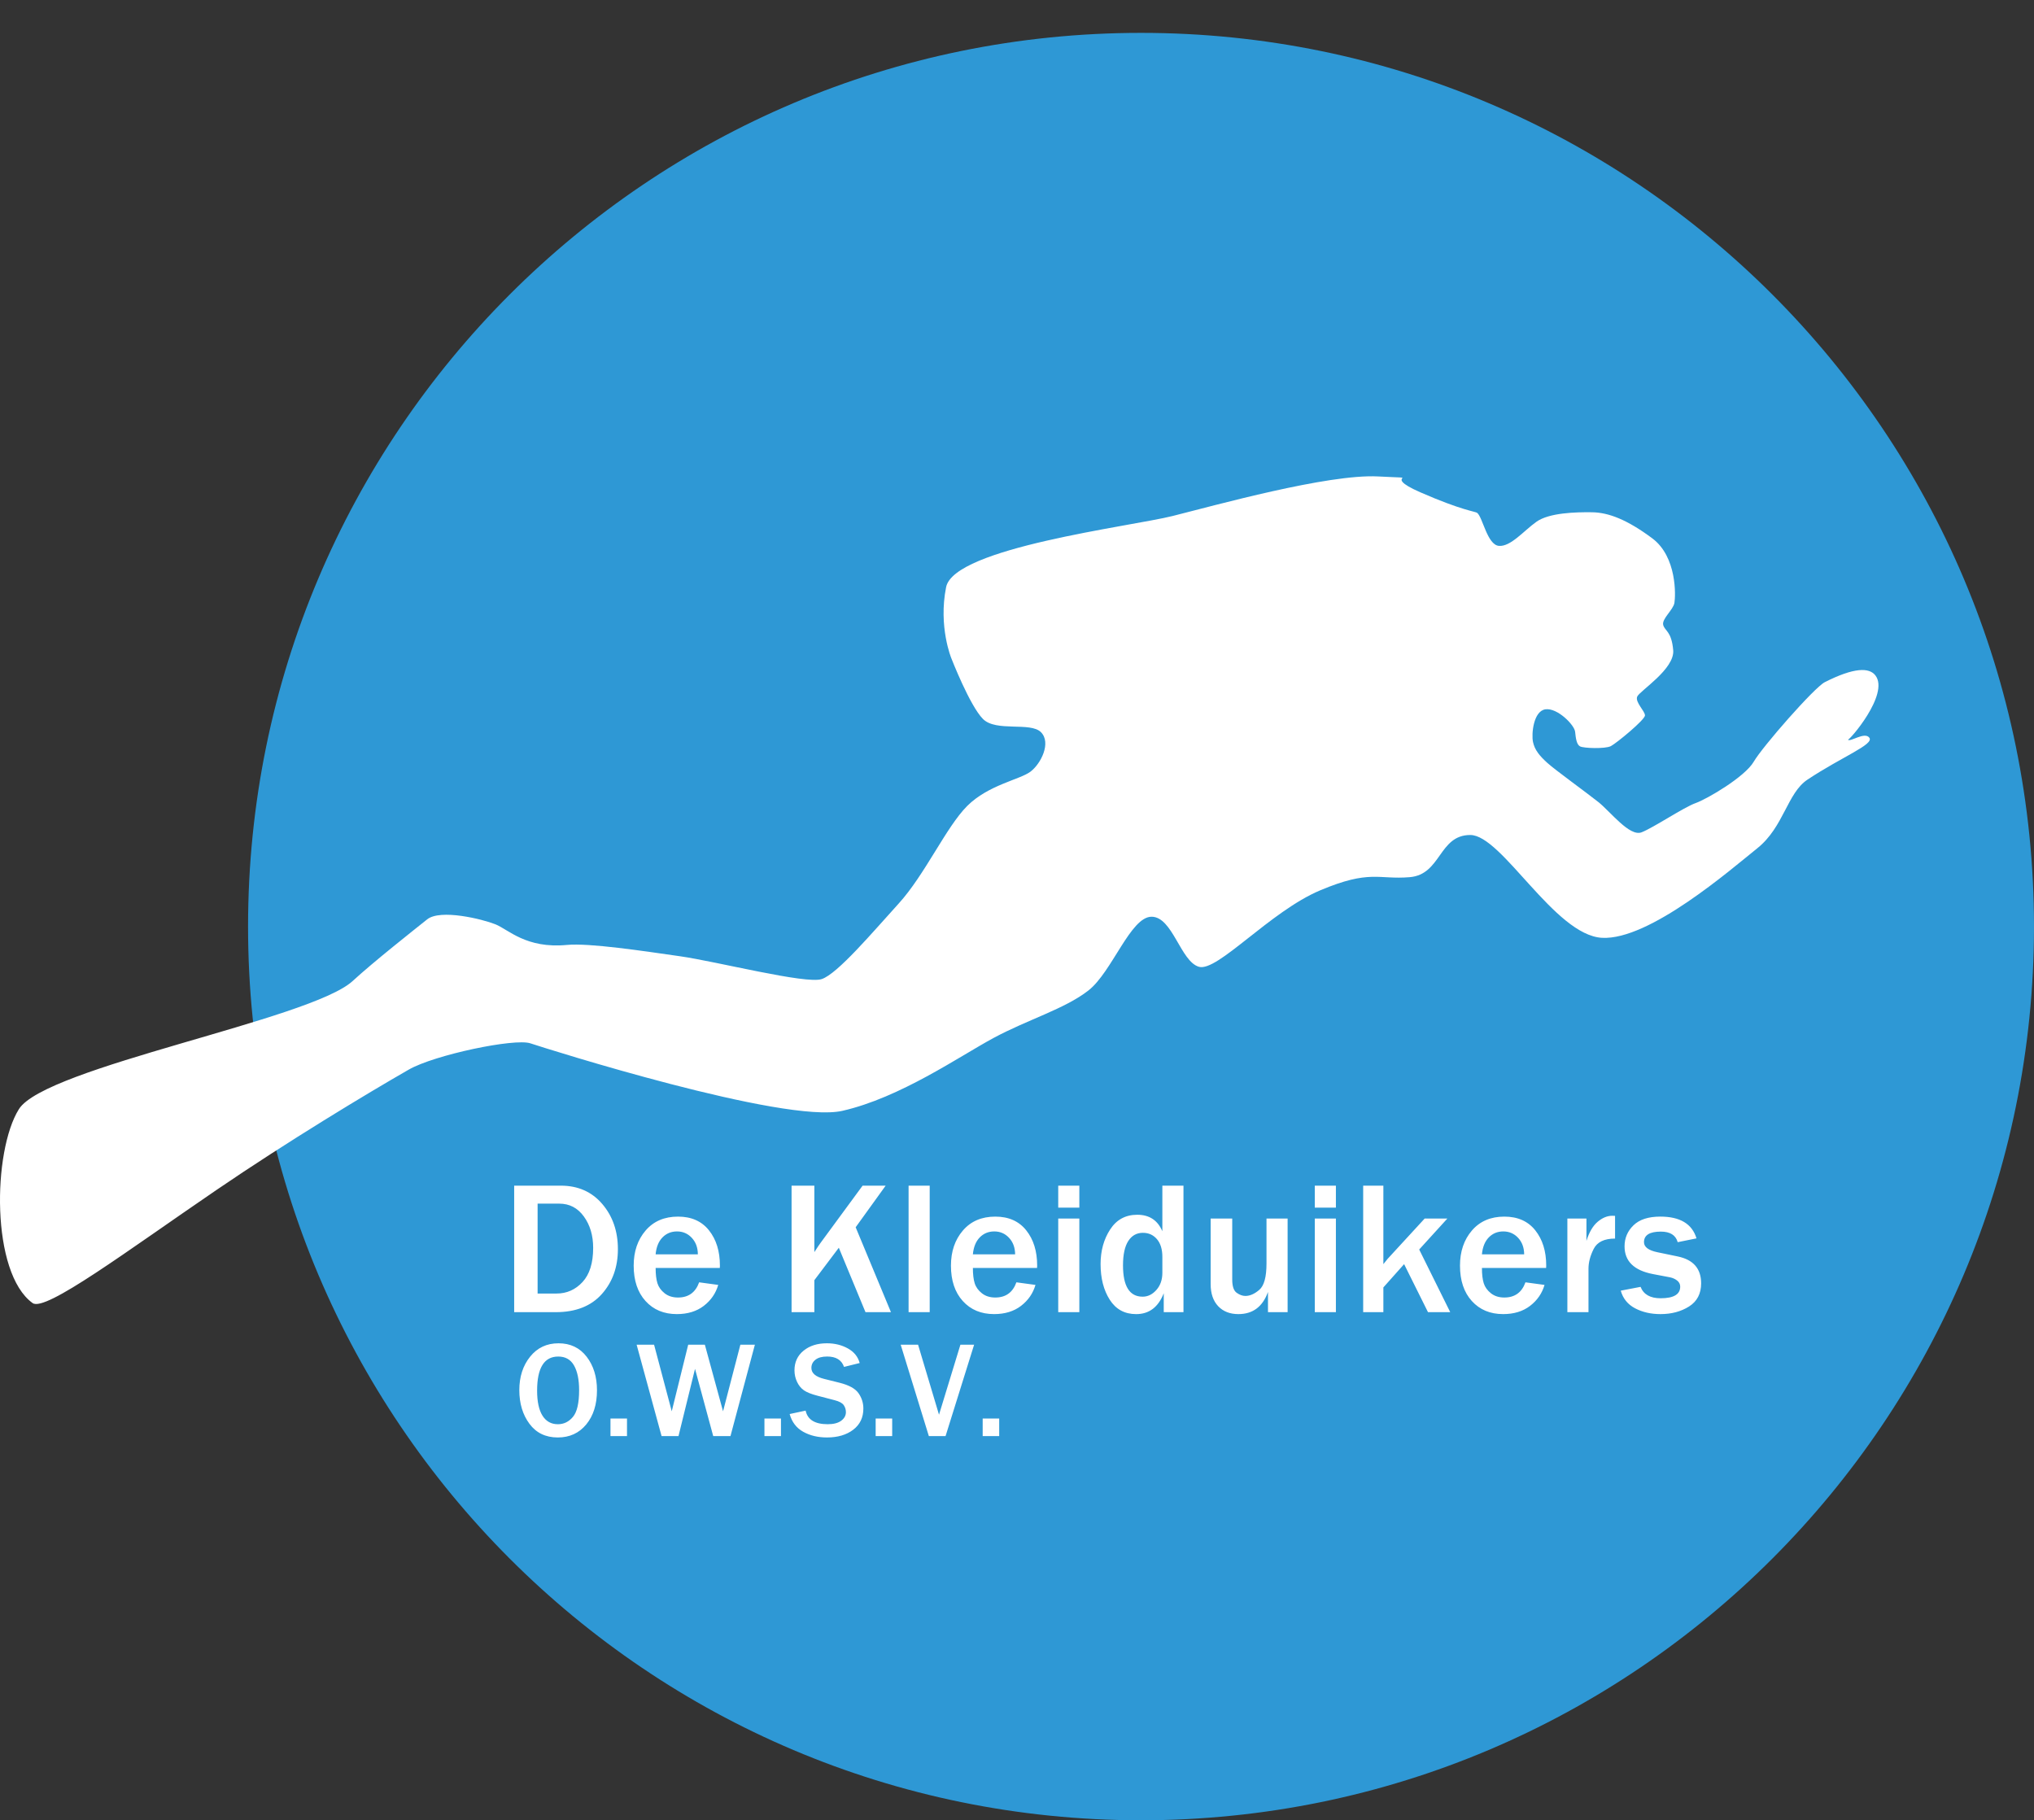
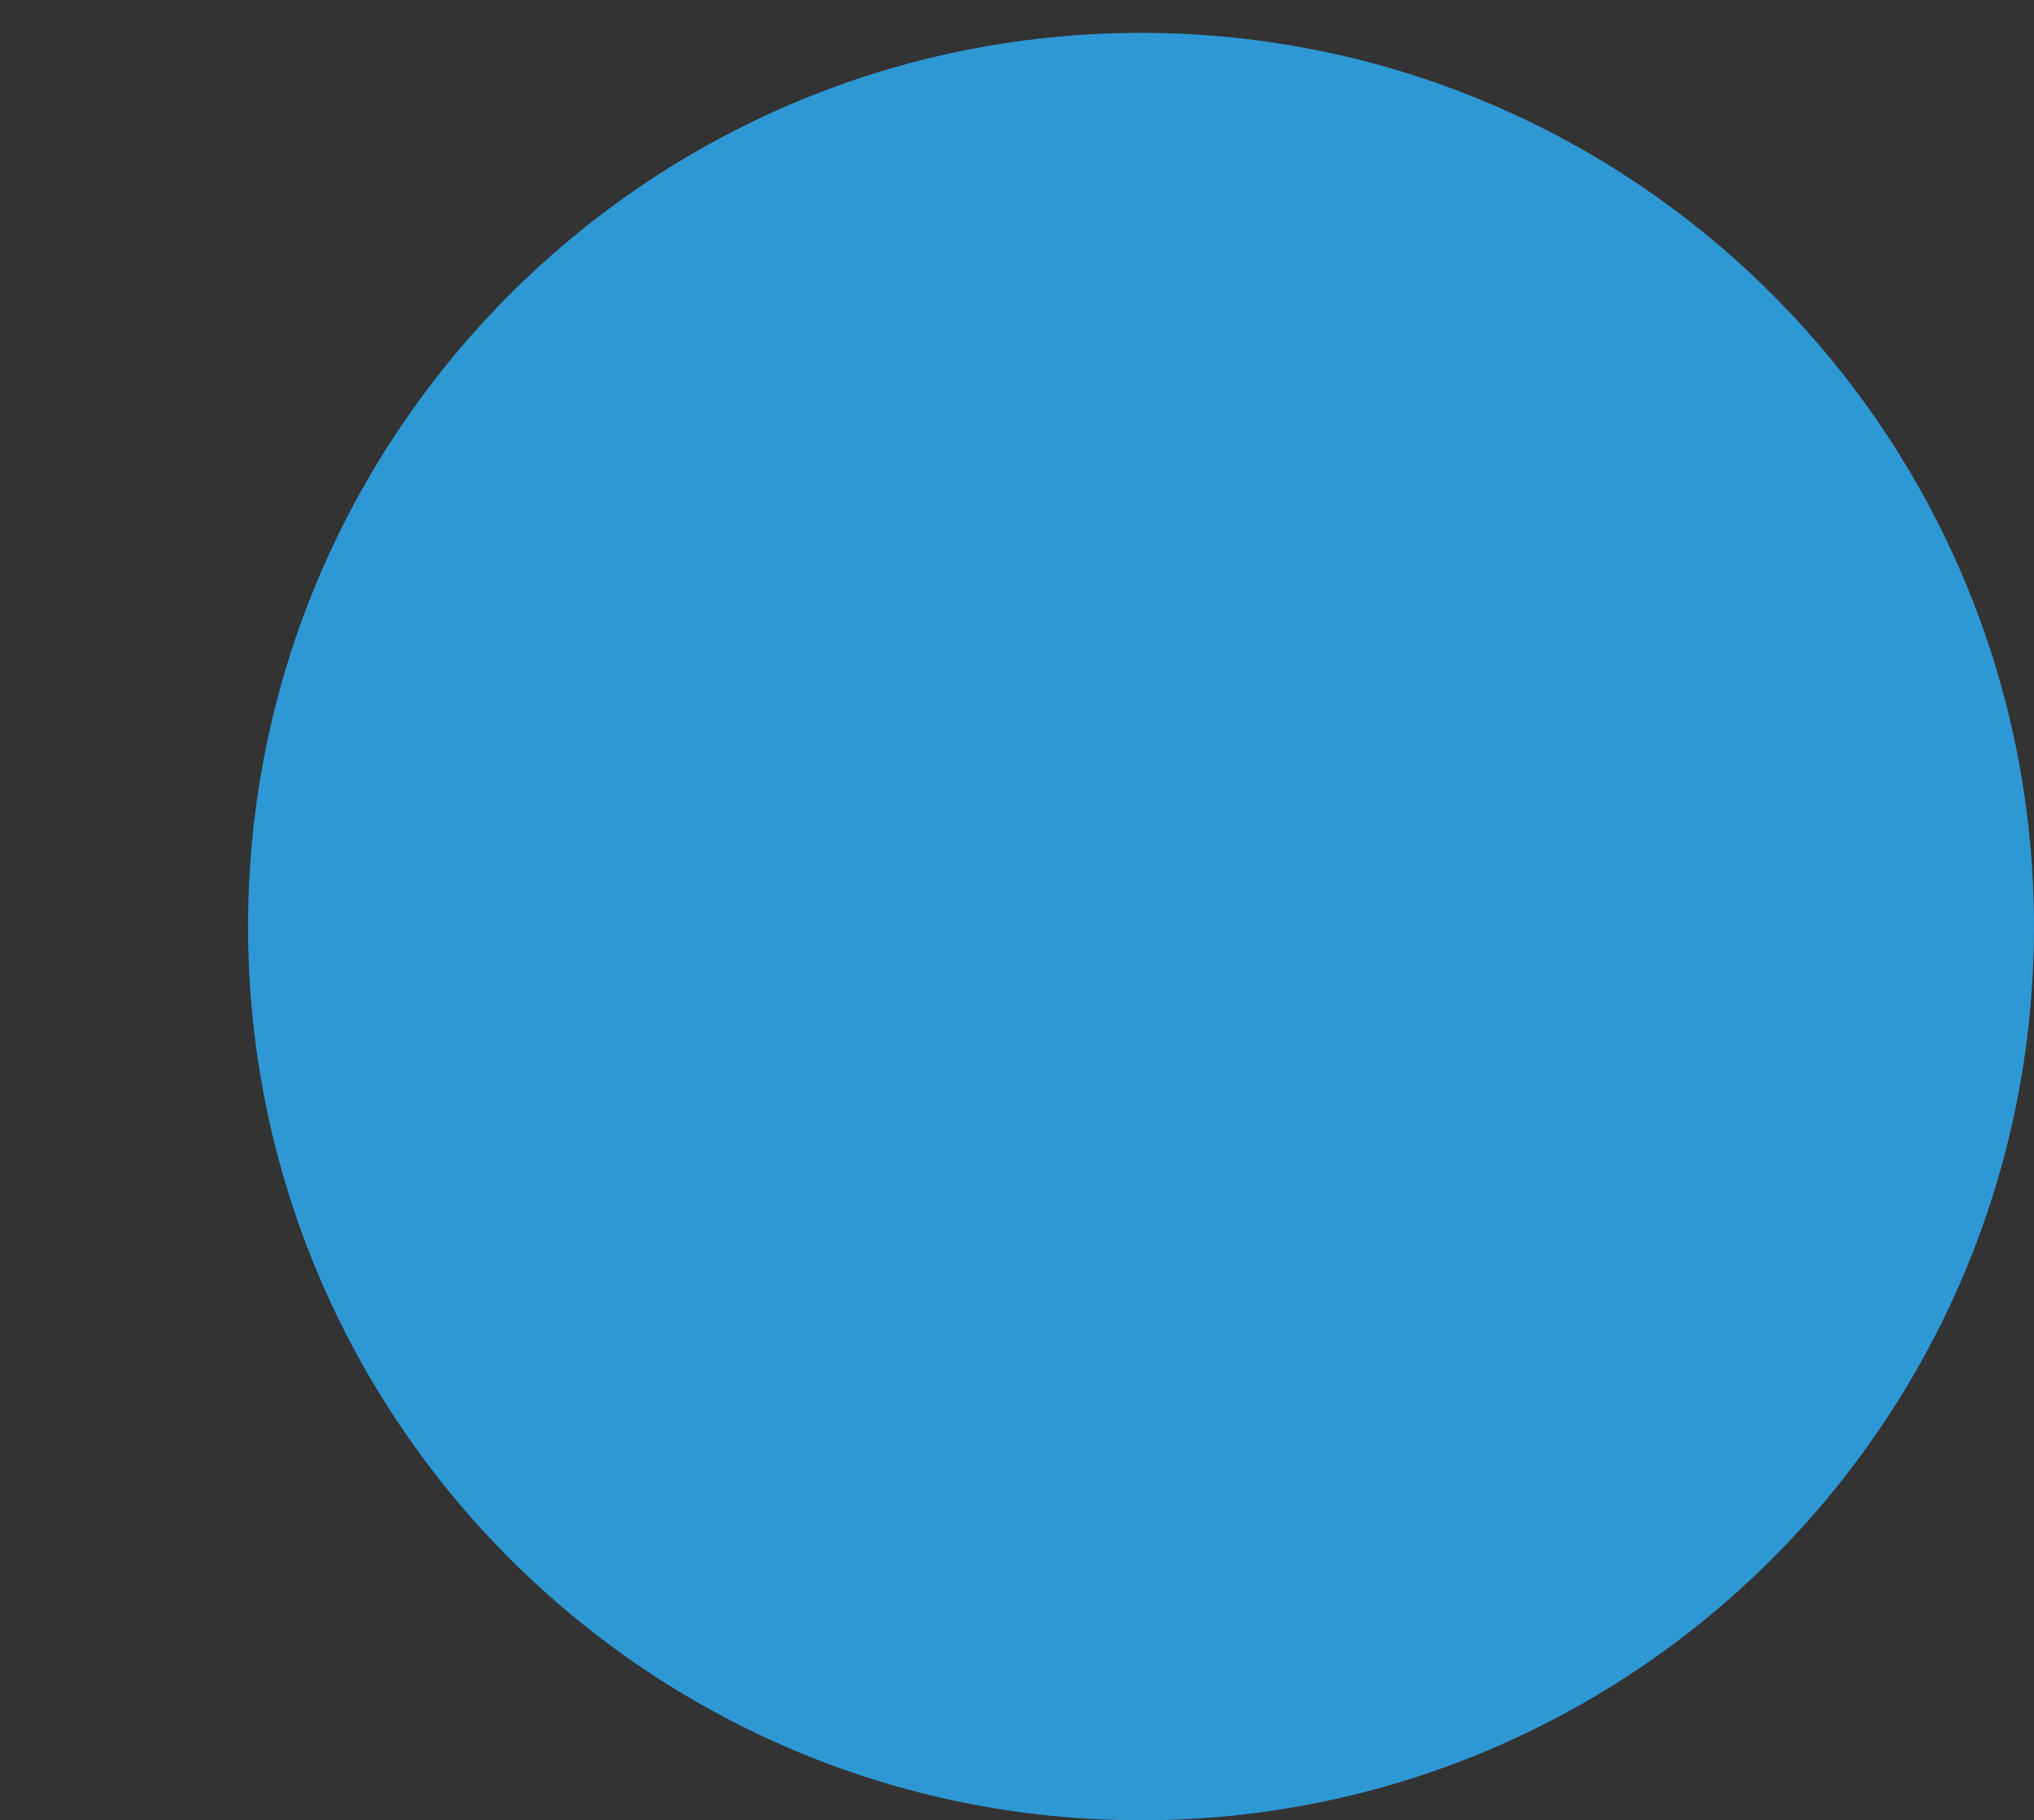
<svg xmlns="http://www.w3.org/2000/svg" version="1.1" id="Layer_1" x="0px" y="0px" width="212.47px" height="190.146px" viewBox="0 0 212.47 190.146" enable-background="new 0 0 212.47 190.146" xml:space="preserve">
  <rect x="0" y="0" width="212.47" height="190.146" fill="#333333" stroke="none" />
  <g>
    <path fill-rule="evenodd" clip-rule="evenodd" fill="#2E98D5" d="M119.19,3.434c51.517,0,93.279,41.797,93.279,93.356   c0,51.559-41.763,93.356-93.279,93.356c-51.516,0-93.278-41.797-93.278-93.356C25.912,45.231,67.674,3.434,119.19,3.434z" />
  </g>
  <g>
-     <path fill-rule="evenodd" clip-rule="evenodd" fill="#FFFFFF" d="M193.036,77.253c0.163,0.344,1.762-0.883,2.243-0.178   c0.479,0.704-2.876,1.978-6.473,4.366c-2.114,1.403-2.477,4.957-5.229,7.16s-11.281,9.639-16.234,9.364   s-10.456-10.741-13.758-10.741s-3.026,4.131-6.329,4.406c-3.302,0.275-4.127-0.826-9.355,1.377   c-5.228,2.204-10.73,8.537-12.657,7.986c-1.926-0.551-2.751-5.231-4.952-5.231c-2.202,0-4.128,5.782-6.604,7.71   s-6.328,3.029-9.905,4.957s-9.738,6.233-15.792,7.61c-6.053,1.377-30.938-6.502-32.589-7.053s-10.019,1.206-12.704,2.747   c-4.387,2.517-12.612,7.476-20.058,12.554c-9.42,6.425-17.903,12.789-19.23,11.835c-4.369-3.144-4.188-15.852-1.436-20.258   s30.462-9.336,34.865-13.386c2.191-2.017,6.409-5.34,7.785-6.441c1.375-1.102,5.751-0.034,7.127,0.517   c1.375,0.551,3.202,2.559,7.47,2.155c2.34-0.221,7.966,0.632,11.818,1.183s13.147,2.936,14.798,2.385s5.288-4.862,8.04-7.892   c2.751-3.03,4.953-7.987,7.154-10.19c2.202-2.203,5.503-2.754,6.604-3.58c1.102-0.826,2.202-3.029,1.102-4.131   c-1.102-1.102-4.679,0-6.054-1.377c-1.376-1.377-3.303-6.334-3.303-6.334s-1.375-3.304-0.55-7.435s19.261-6.334,23.664-7.436   c4.402-1.102,16.234-4.406,21.462-4.131c5.229,0.275,0-0.275,4.402,1.652c4.403,1.928,5.759,1.997,5.952,2.157   c0.585,0.483,1.049,3.342,2.27,3.444c1.22,0.102,2.593-1.578,3.915-2.519s4.093-1.018,5.822-0.992   c1.729,0.025,3.686,0.789,6.279,2.723c2.593,1.934,2.44,6.005,2.313,6.743s-1.348,1.679-1.17,2.315   c0.179,0.636,0.865,0.636,1.043,2.621c0.178,1.985-3.534,4.275-3.763,4.86c-0.229,0.585,0.813,1.501,0.813,1.959   s-2.975,2.901-3.56,3.206s-2.873,0.229-3.229,0.025c-0.356-0.204-0.433-0.814-0.509-1.527s-1.855-2.519-3.102-2.341   s-1.475,2.57-1.297,3.41c0.179,0.84,0.687,1.45,1.5,2.188c0.813,0.738,4.094,3.104,5.339,4.097c1.246,0.993,3.255,3.639,4.5,3.155   c1.246-0.483,4.424-2.621,5.645-3.053c1.22-0.433,5.161-2.748,6.076-4.326s6.327-7.75,7.417-8.304   c3.063-1.554,4.649-1.55,5.295-0.703C197.402,72.52,193.123,77.436,193.036,77.253z M62.91,125.766   c1.09,1.275,1.635,2.849,1.635,4.72c0,1.872-0.561,3.438-1.683,4.696c-1.122,1.258-2.728,1.888-4.817,1.888H53.71v-13.216h4.866   C60.375,123.854,61.82,124.491,62.91,125.766z M56.158,125.732v9.391h1.983c1.064,0,1.967-0.4,2.708-1.2   c0.742-0.801,1.112-1.991,1.112-3.572c0-1.291-0.324-2.384-0.972-3.277c-0.648-0.895-1.504-1.341-2.568-1.341H56.158z    M58.342,140.321c1.239,0,2.218,0.467,2.938,1.401s1.08,2.104,1.08,3.507c0,1.474-0.374,2.663-1.122,3.569   c-0.748,0.907-1.738,1.36-2.973,1.36c-1.267,0-2.253-0.476-2.958-1.427c-0.706-0.95-1.059-2.125-1.059-3.523   c0-1.39,0.375-2.552,1.125-3.486C56.123,140.788,57.112,140.321,58.342,140.321z M56.669,147.883   c0.375,0.595,0.912,0.892,1.61,0.892c0.619,0,1.143-0.256,1.572-0.769s0.643-1.443,0.643-2.79c0-1.096-0.177-1.954-0.531-2.577   c-0.354-0.622-0.904-0.934-1.649-0.934c-1.472,0-2.208,1.187-2.208,3.56C56.106,146.416,56.294,147.289,56.669,147.883z    M65.496,150.013h-1.726v-1.832h1.726V150.013z M70.828,127.088c1.393,0,2.47,0.478,3.231,1.433   c0.761,0.955,1.142,2.182,1.142,3.679l-0.01,0.252h-6.704c0,0.665,0.063,1.197,0.188,1.598c0.126,0.4,0.375,0.748,0.75,1.045   c0.374,0.297,0.841,0.445,1.402,0.445c1.09,0,1.825-0.528,2.206-1.588l1.993,0.271c-0.258,0.885-0.761,1.613-1.509,2.188   c-0.749,0.574-1.687,0.861-2.815,0.861c-1.354,0-2.444-0.455-3.27-1.365c-0.825-0.91-1.238-2.143-1.238-3.698   c0-1.478,0.416-2.701,1.248-3.669C68.274,127.571,69.402,127.088,70.828,127.088z M72.898,131.028   c-0.006-0.704-0.218-1.278-0.634-1.724s-0.93-0.668-1.543-0.668c-0.606,0-1.112,0.208-1.519,0.624   c-0.406,0.417-0.645,1.006-0.716,1.768H72.898z M70.17,147.425l1.719-6.957h1.74l1.9,6.957l1.81-6.957h1.516l-2.55,9.545h-1.803   l-1.9-7.021l-1.726,7.021h-1.768l-2.606-9.545h1.823L70.17,147.425z M81.579,150.013h-1.726v-1.832h1.726V150.013z M86.462,148.774   c0.61,0,1.08-0.121,1.408-0.363c0.329-0.242,0.493-0.543,0.493-0.902c0-0.261-0.075-0.502-0.224-0.724   c-0.149-0.221-0.468-0.395-0.957-0.521l-1.823-0.476c-0.625-0.163-1.085-0.349-1.383-0.556c-0.298-0.208-0.537-0.5-0.716-0.878   s-0.269-0.78-0.269-1.21c0-0.853,0.317-1.537,0.95-2.052s1.444-0.772,2.431-0.772c0.82,0,1.552,0.18,2.197,0.538   c0.645,0.359,1.056,0.867,1.233,1.524l-1.635,0.405c-0.252-0.723-0.838-1.084-1.761-1.084c-0.536,0-0.944,0.112-1.226,0.336   s-0.423,0.508-0.423,0.854c0,0.545,0.442,0.928,1.328,1.146l1.621,0.405c0.983,0.247,1.642,0.612,1.977,1.095   c0.335,0.482,0.503,1.015,0.503,1.598c0,0.937-0.353,1.675-1.059,2.213s-1.62,0.808-2.742,0.808c-0.946,0-1.773-0.198-2.484-0.595   c-0.71-0.396-1.182-1.014-1.415-1.853l1.67-0.356C84.357,148.302,85.125,148.774,86.462,148.774z M85.067,133.729v3.341h-2.38   v-13.216h2.38v6.942c0.303-0.472,0.522-0.798,0.658-0.979l4.382-5.964h2.409l-3.134,4.348l3.686,8.868h-2.66l-2.786-6.729   L85.067,133.729z M93.197,150.013h-1.726v-1.832h1.726V150.013z M94.91,123.854h2.206v13.216H94.91V123.854z M98.088,147.782   l2.236-7.314h1.432l-2.983,9.545h-1.747l-2.941-9.545h1.816L98.088,147.782z M104.376,150.013h-1.726v-1.832h1.726V150.013z    M100.573,135.907c-0.825-0.91-1.238-2.143-1.238-3.698c0-1.478,0.416-2.701,1.248-3.669c0.832-0.969,1.96-1.452,3.386-1.452   c1.393,0,2.47,0.478,3.23,1.433c0.762,0.955,1.142,2.182,1.142,3.679l-0.01,0.252h-6.704c0,0.665,0.063,1.197,0.189,1.598   c0.125,0.4,0.375,0.748,0.75,1.045c0.373,0.297,0.842,0.445,1.402,0.445c1.09,0,1.824-0.528,2.205-1.588l1.993,0.271   c-0.258,0.885-0.761,1.613-1.509,2.188c-0.748,0.574-1.688,0.861-2.815,0.861C102.488,137.272,101.398,136.817,100.573,135.907z    M106.039,131.028c-0.007-0.704-0.218-1.278-0.634-1.724s-0.931-0.668-1.543-0.668c-0.606,0-1.112,0.208-1.519,0.624   c-0.406,0.417-0.645,1.006-0.717,1.768H106.039z M112.747,126.148h-2.205v-2.295h2.205V126.148z M112.747,137.069h-2.205v-9.778   h2.205V137.069z M118.798,126.894c1.258,0,2.132,0.575,2.621,1.724v-4.764h2.206v13.216h-2.061v-1.976   c-0.567,1.452-1.528,2.179-2.883,2.179c-1.199,0-2.118-0.5-2.757-1.501c-0.639-1-0.958-2.242-0.958-3.728   c0-1.381,0.332-2.585,0.997-3.61C116.628,127.407,117.572,126.894,118.798,126.894z M119.359,135.452   c0.541,0,1.021-0.233,1.436-0.702c0.416-0.468,0.624-1.066,0.624-1.796v-1.655c0-0.794-0.188-1.412-0.565-1.854   c-0.377-0.442-0.866-0.664-1.466-0.664c-0.651,0-1.16,0.284-1.528,0.853c-0.367,0.568-0.552,1.417-0.552,2.546   C117.308,134.361,117.991,135.452,119.359,135.452z M128.718,133.661c0,0.704,0.155,1.165,0.465,1.385s0.612,0.329,0.909,0.329   c0.477,0,0.964-0.215,1.46-0.644c0.497-0.43,0.745-1.345,0.745-2.745v-4.695h2.206v9.778h-2.051v-2.11   c-0.555,1.542-1.584,2.313-3.086,2.313c-0.891,0-1.597-0.276-2.119-0.828s-0.783-1.321-0.783-2.309v-6.845h2.254V133.661z    M139.547,126.148h-2.205v-2.295h2.205V126.148z M139.547,137.069h-2.205v-9.778h2.205V137.069z M144.505,132.054   c0.187-0.245,0.335-0.429,0.444-0.552l3.87-4.211h2.37l-2.941,3.233l3.241,6.545h-2.322l-2.495-5.016l-2.167,2.431v2.585h-2.109   v-13.216h2.109V132.054z M157.143,127.088c1.394,0,2.471,0.478,3.231,1.433s1.142,2.182,1.142,3.679l-0.01,0.252h-6.704   c0,0.665,0.063,1.197,0.188,1.598c0.126,0.4,0.376,0.748,0.75,1.045s0.842,0.445,1.402,0.445c1.09,0,1.825-0.528,2.206-1.588   l1.993,0.271c-0.259,0.885-0.762,1.613-1.51,2.188c-0.748,0.574-1.687,0.861-2.814,0.861c-1.354,0-2.444-0.455-3.27-1.365   c-0.826-0.91-1.238-2.143-1.238-3.698c0-1.478,0.416-2.701,1.247-3.669C154.589,127.571,155.718,127.088,157.143,127.088z    M159.213,131.028c-0.006-0.704-0.218-1.278-0.633-1.724c-0.416-0.445-0.931-0.668-1.544-0.668c-0.605,0-1.112,0.208-1.519,0.624   c-0.406,0.417-0.645,1.006-0.716,1.768H159.213z M165.719,129.624c0.283-0.91,0.674-1.575,1.17-1.994   c0.497-0.42,1.006-0.63,1.528-0.63c0.071,0,0.168,0.004,0.291,0.01v2.372c-1.122,0-1.866,0.358-2.23,1.075   c-0.364,0.716-0.546,1.41-0.546,2.081v4.531h-2.206v-9.778h1.993V129.624z M173.462,135.617c1.367,0,2.051-0.403,2.051-1.211   c0-0.258-0.106-0.471-0.319-0.639s-0.464-0.28-0.754-0.339l-1.78-0.339c-1.974-0.381-2.96-1.346-2.96-2.895   c0-0.865,0.313-1.599,0.938-2.203c0.625-0.603,1.557-0.904,2.795-0.904c2.064,0,3.324,0.758,3.782,2.274l-1.963,0.397   c-0.207-0.736-0.794-1.104-1.761-1.104c-1.174,0-1.761,0.367-1.761,1.104c0,0.51,0.474,0.861,1.422,1.055l2.1,0.436   c1.631,0.336,2.447,1.272,2.447,2.809c0,1.077-0.42,1.883-1.258,2.415c-0.839,0.532-1.835,0.799-2.989,0.799   c-1,0-1.883-0.202-2.65-0.605s-1.268-1.018-1.499-1.844l2.069-0.397C171.688,135.22,172.385,135.617,173.462,135.617z" />
-   </g>
+     </g>
</svg>